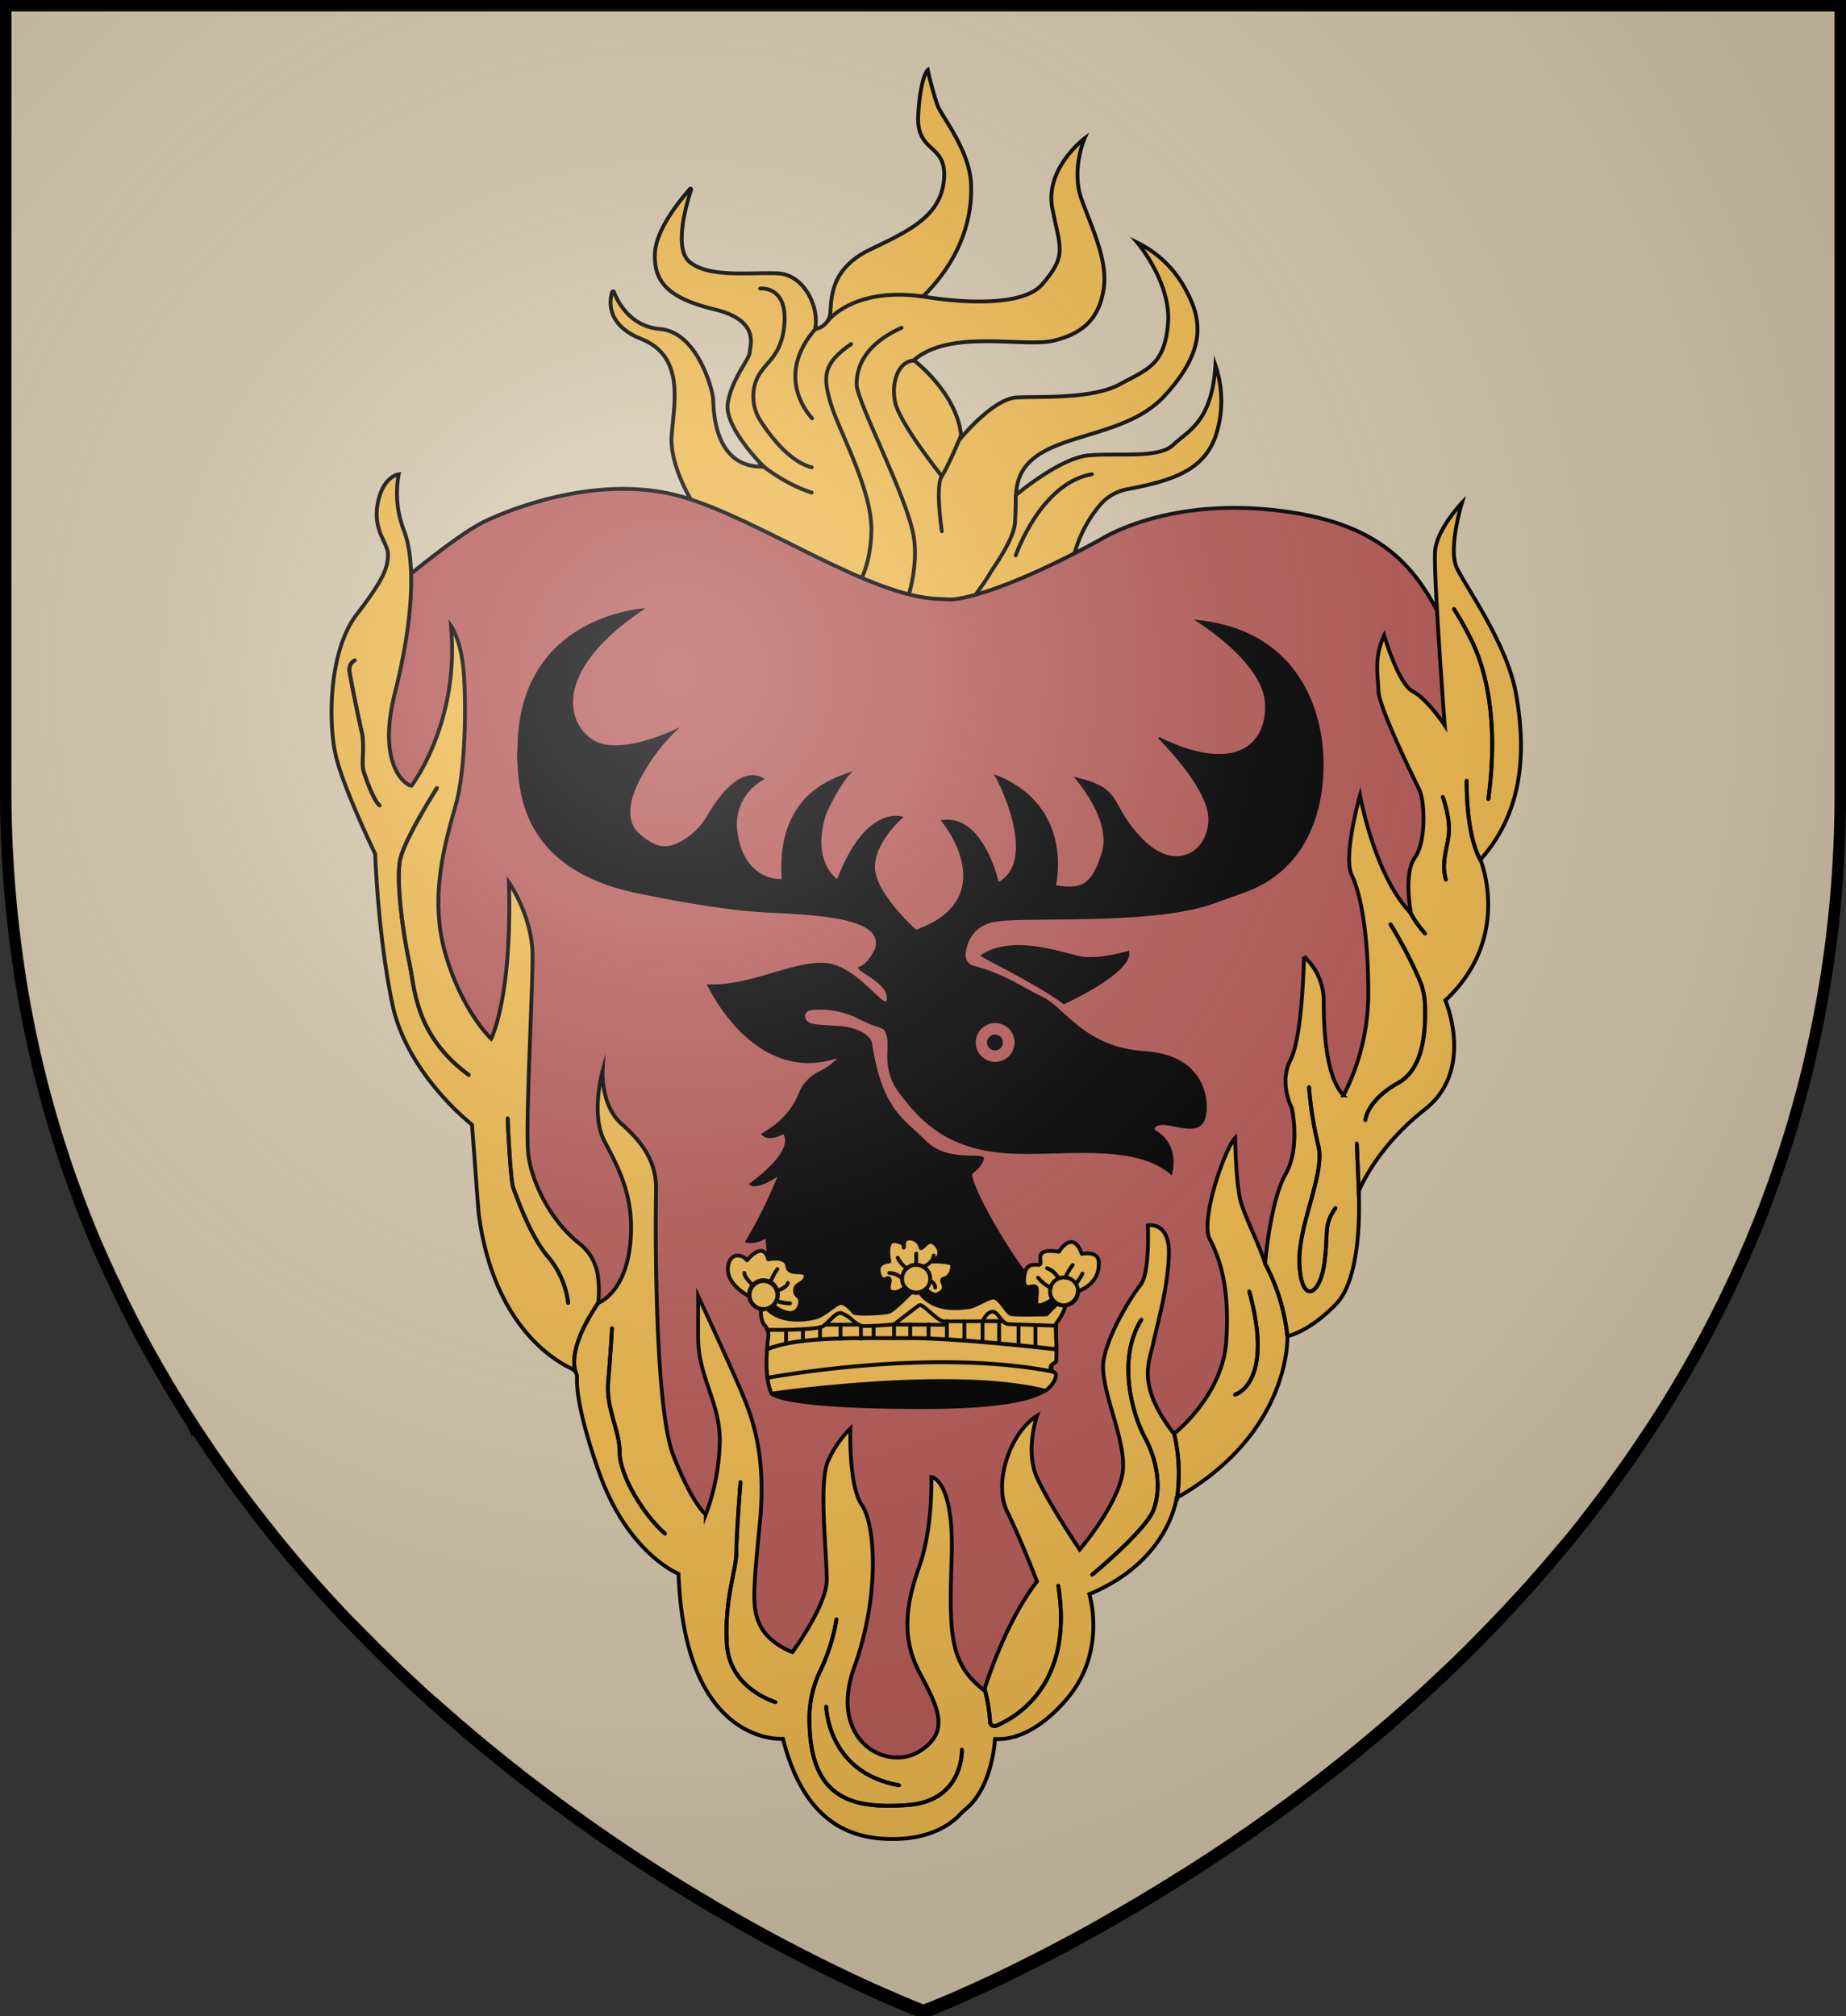
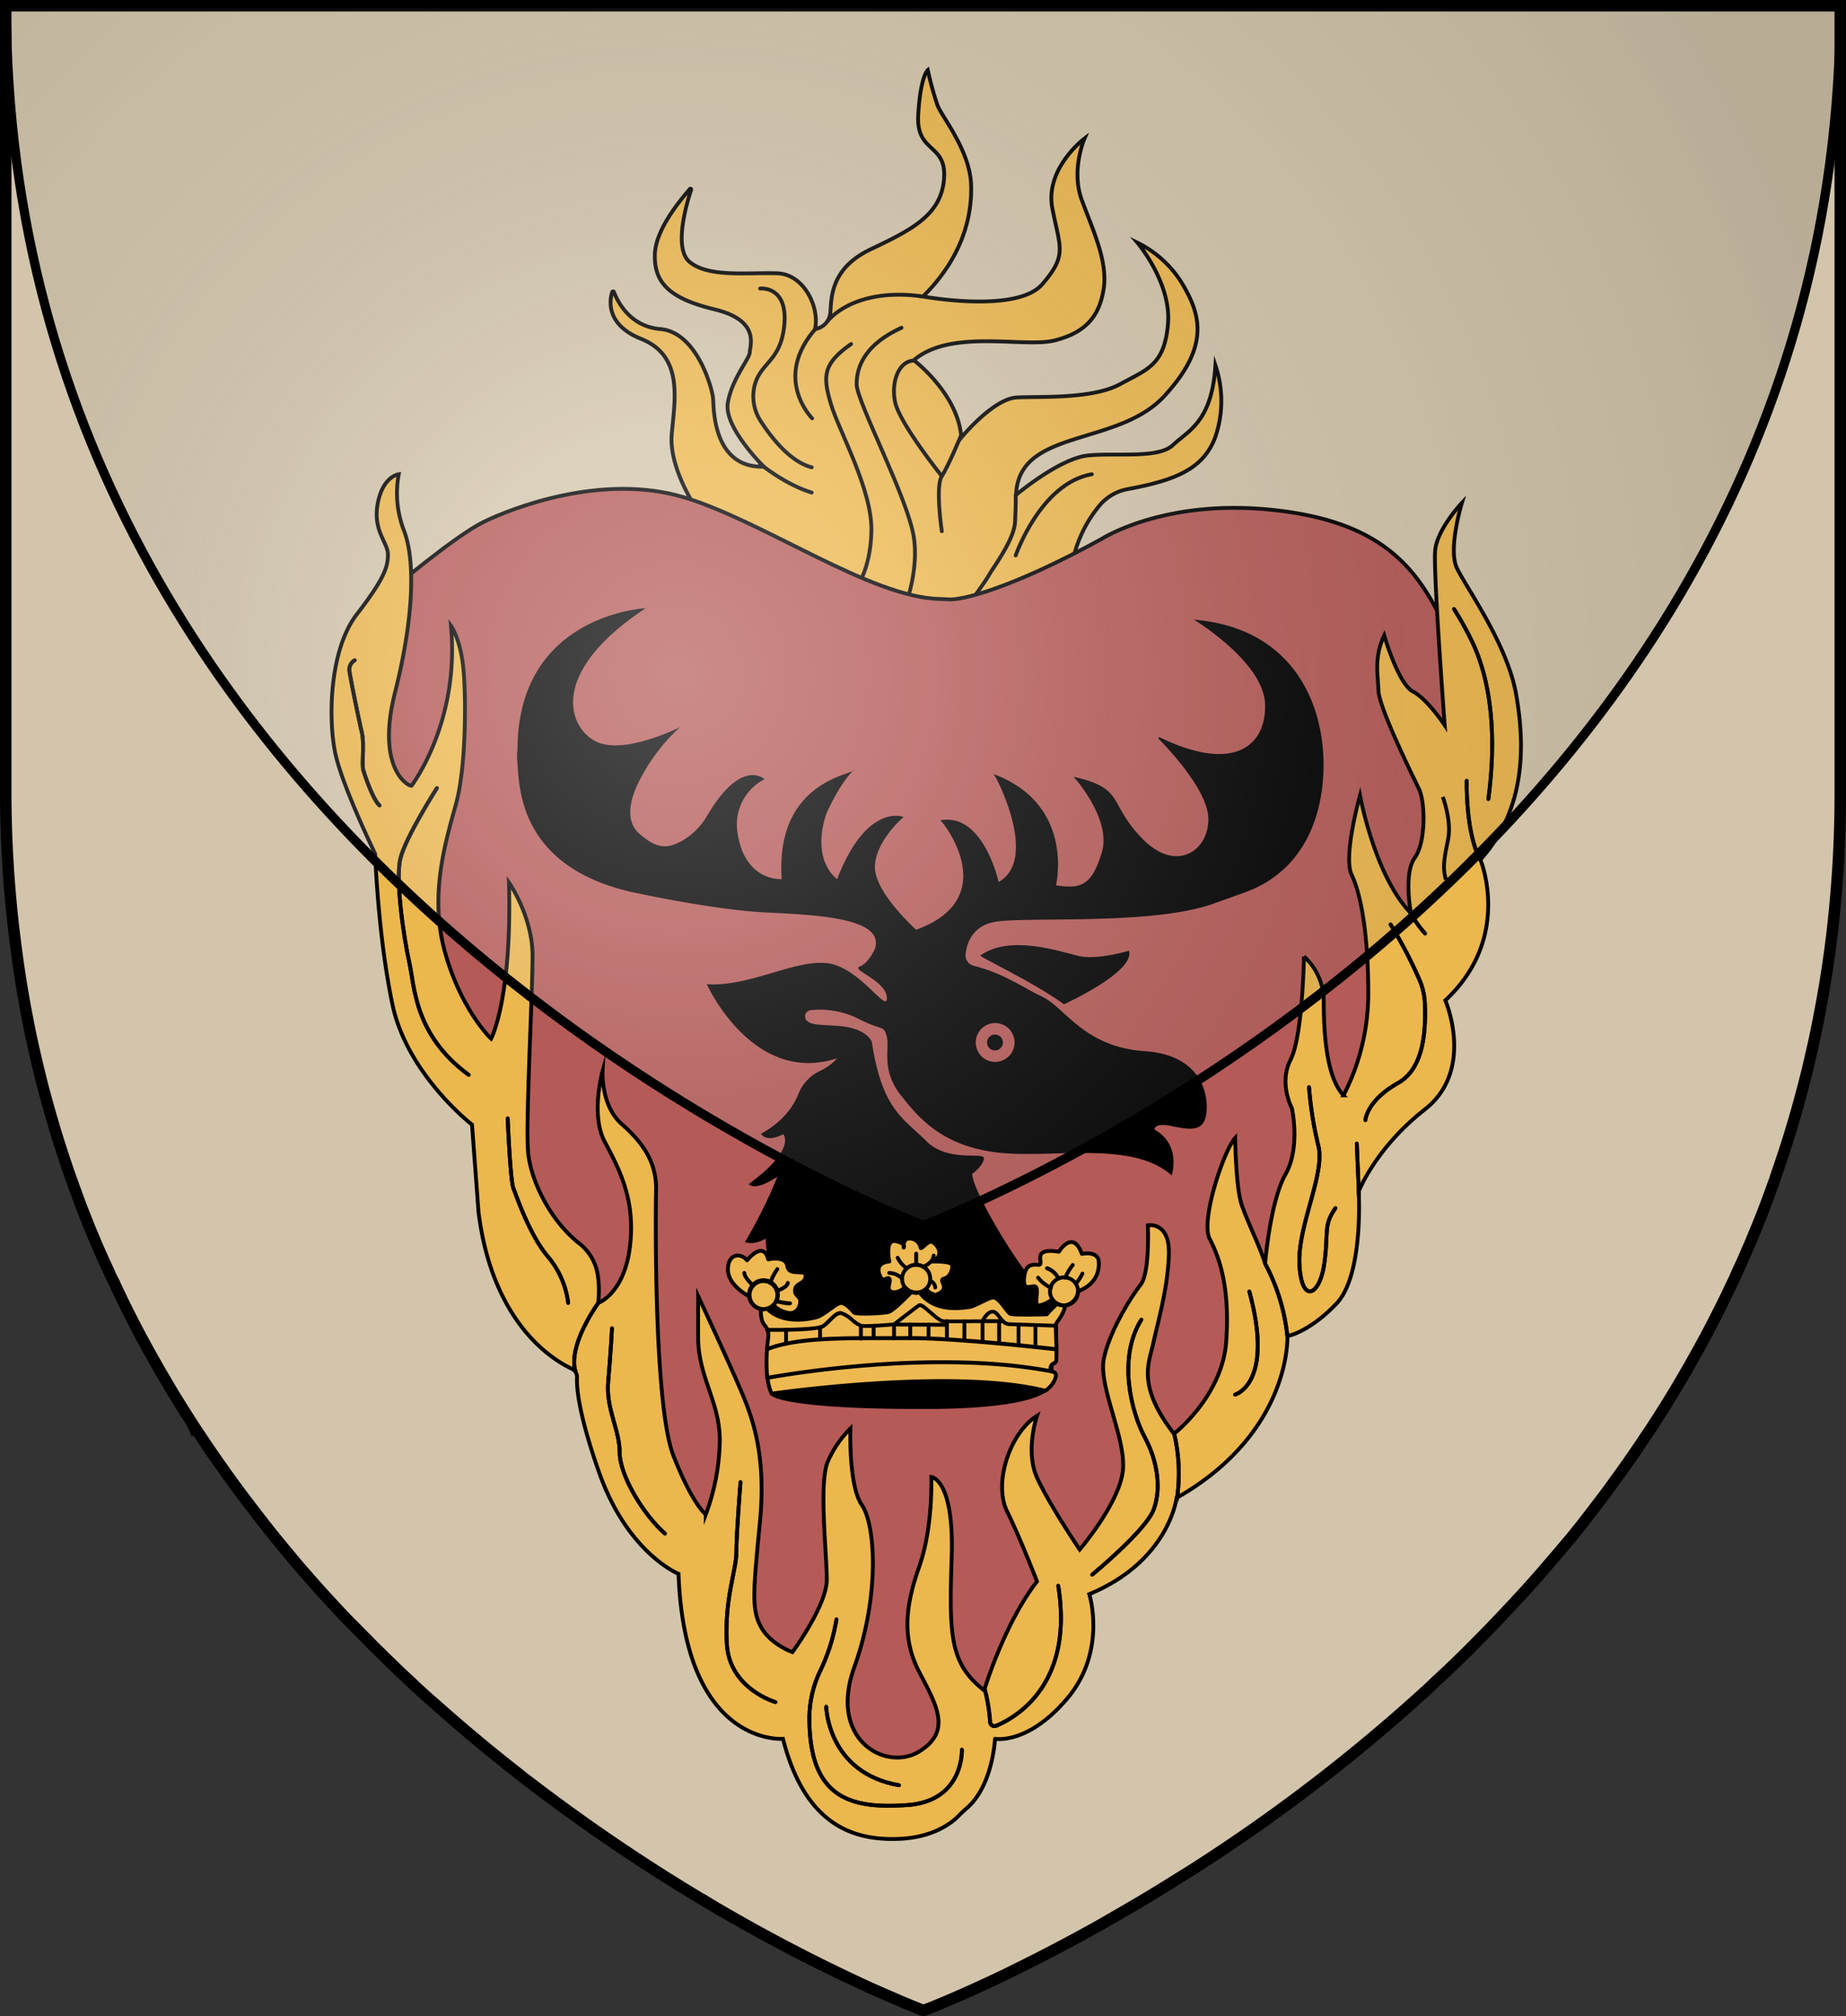
<svg xmlns="http://www.w3.org/2000/svg" xmlns:ns1="http://sodipodi.sourceforge.net/DTD/sodipodi-0.dtd" xmlns:ns2="http://www.inkscape.org/namespaces/inkscape" viewBox="0 0 483 527.48" version="1.1" id="svg22336" ns1:docname="House Baratheon of Dragonstone GoT.svg" ns2:version="1.2.1 (9c6d41e410, 2022-07-14)">
  <rect x="0" y="0" width="483" height="527.48" fill="#333333" stroke="none" />
  <ns1:namedview id="namedview22338" pagecolor="#ffffff" bordercolor="#000000" borderopacity="0.25" ns2:showpageshadow="2" ns2:pageopacity="0.0" ns2:pagecheckerboard="0" ns2:deskcolor="#d1d1d1" showgrid="false" ns2:zoom="0.79339504" ns2:cx="10.713452" ns2:cy="339.04926" ns2:window-width="1920" ns2:window-height="1017" ns2:window-x="-8" ns2:window-y="-8" ns2:window-maximized="1" ns2:current-layer="svg22336" />
  <defs id="defs22128">
    <style id="style22126">.cls-1{fill:#d3c5ab;}.cls-2{fill:#ecb74d;}.cls-2,.cls-3,.cls-4,.cls-5,.cls-6,.cls-7{stroke:#000;}.cls-2,.cls-4,.cls-5{stroke-miterlimit:10;}.cls-3,.cls-5,.cls-7{fill:none;}.cls-3,.cls-6{stroke-linecap:round;stroke-linejoin:round;}.cls-4{fill:#b55a57;}.cls-6{fill:#eeb951;}.cls-7{stroke-width:3px;}</style>
    <radialGradient id="rg" gradientUnits="userSpaceOnUse" cx="220" cy="220" r="405" gradientTransform="matrix(0.805,0,0,0.803,0.05,-0.643)">
      <stop style="stop-color:#ffffff;stop-opacity:.3" offset="0" id="stop753" />
      <stop style="stop-color:#ffffff;stop-opacity:.2" offset=".2" id="stop755" />
      <stop style="stop-color:#666666;stop-opacity:.1" offset=".6" id="stop757" />
      <stop style="stop-color:#000000;stop-opacity:.13" offset="1" id="stop759" />
    </radialGradient>
  </defs>
  <title id="title22130">House Baratheon of Dragonstone</title>
  <g id="Layer_2" data-name="Layer 2">
    <path class="cls-1" d="M927,122.76V328.6a314.37,314.37,0,0,1-2.28,38c-.11.93-.24,1.86-.36,2.79s-.24,1.86-.39,2.79q-.7,5.05-1.61,10c-.07.44-.15.87-.23,1.31-.15.8-.29,1.6-.45,2.39s-.34,1.8-.51,2.69l-.45,2.22-.24,1.16c-.15.71-.3,1.44-.47,2.15q-.8,3.55-1.61,7l-.58,2.32-.52,2q-1.52,5.88-3.27,11.61c-.29,1-.59,1.94-.9,2.92l-.6,1.88c-.19.63-.39,1.25-.6,1.86l-1.1,3.26c-.37,1.09-.68,2-1,3-.47,1.28-.92,2.55-1.39,3.81-.36,1-.73,2-1.11,3l-.19.49c-.43,1.14-.87,2.25-1.32,3.37s-.87,2.16-1.32,3.19a3.35,3.35,0,0,1-.18.42c-.4,1-.8,2-1.25,3s-.75,1.75-1.13,2.62l-.66,1.49c-.47,1.07-.95,2.12-1.44,3.15s-.9,2-1.36,2.93l-1,2.12c-.3.63-.6,1.25-.91,1.88-.63,1.32-1.31,2.64-2,4q-2.53,5-5.19,9.77l-2,3.57-.11.21q-2.13,3.71-4.33,7.33c-.71,1.2-1.46,2.39-2.18,3.54-.1.16-.19.31-.3.46-.55.89-1.12,1.78-1.69,2.66l-.66,1c-.65,1-1.31,2-2,3l-.13.18c-.66,1-1.32,2-2,3l-.45.67q-2.26,3.28-4.54,6.46l-.31.42c-.8,1.07-1.54,2.14-2.31,3.19s-1.66,2.23-2.5,3.32q-2.29,3-4.61,6l-.8,1c-.73.93-1.48,1.85-2.22,2.76L854,526.61l-.57.69L851,530.1q-2.83,3.32-5.72,6.53c-.75.85-1.52,1.69-2.29,2.51l-2.22,2.39q-3,3.19-5.93,6.24-2.76,2.83-5.53,5.59c-.91.91-1.84,1.82-2.76,2.71s-1.85,1.78-2.78,2.67l-2.28,2.11c-.68.65-1.36,1.28-2.05,1.91a448.64,448.64,0,0,1-61.76,47.47c-.86.55-1.73,1.1-2.58,1.6q-6.42,4.07-12.46,7.63l-2.41,1.4-2.36,1.36-2.34,1.35-2.22,1.28c-8.35,4.68-15.91,8.59-22.38,11.76l-1.61.8c-10.63,5.15-18.11,8.22-21,9.35l-.42.18-.61.23-.14.06h-.08l-.23-.1-.21,0-1.07-.42-.55-.23c-.87-.34-2-.8-3.36-1.38l-.47-.18c-1.76-.8-3.88-1.67-6.33-2.77l-1.39-.61a443.16,443.16,0,0,1-39.74-20.6c-.8-.45-1.61-.92-2.36-1.38a473.14,473.14,0,0,1-44.78-30l-2.62-2c-1-.75-2-1.52-2.95-2.29l-2.81-2.21c-6.19-4.92-12.43-10.15-18.64-15.69L558.08,566q-2.3-2.05-4.59-4.2l-1.67-1.57L550,558.54l-2-1.94c-1.12-1.07-2.24-2.16-3.34-3.26-.84-.8-1.69-1.67-2.52-2.51l-.24-.26q-1.25-1.25-2.5-2.51c-.66-.68-1.32-1.36-2-2l-2-2.07-.13-.15-2.1-2.24q-3.36-3.61-6.66-7.36c-.68-.8-1.36-1.55-2-2.35-.57-.65-1.12-1.28-1.66-1.94l-2-2.39q-4.26-5.11-8.39-10.48-1.13-1.45-2.24-2.92c-1.89-2.47-3.73-5-5.57-7.55l-1.68-2.39c-.13-.16-.24-.34-.36-.5-.59-.85-1.19-1.7-1.77-2.55-.95-1.38-1.89-2.77-2.82-4.17q-1.11-1.64-2.18-3.31l-.15-.24-2.22-3.47c-.07-.13-.15-.24-.22-.37-.71-1.14-1.41-2.27-2.1-3.4s-1.49-2.46-2.21-3.7-1.44-2.39-2.13-3.67q-4.6-8-8.77-16.47c-.35-.69-.69-1.38-1-2.08-.22-.44-.44-.89-.65-1.35-.43-.87-.8-1.75-1.25-2.63a27.17,27.17,0,0,1-1.15-2.47l-.23-.48c-.26-.58-.52-1.16-.8-1.75l-.26-.57c-.26-.58-.52-1.18-.8-1.77q-1.44-3.26-2.78-6.58c-.42-1-.8-2-1.23-3.07-.1-.26-.21-.53-.31-.8-.4-1-.8-2-1.16-3s-.68-1.82-1-2.74l-.23-.65c-.18-.45-.34-.91-.5-1.36q-1-2.69-1.89-5.44c-.21-.6-.4-1.21-.6-1.8-.26-.8-.51-1.54-.75-2.31-.14-.42-.26-.8-.39-1.22-.26-.8-.5-1.6-.75-2.39-.31-1-.61-2.06-.92-3.1-.18-.65-.39-1.28-.57-2-.37-1.28-.74-2.58-1.08-3.89-.19-.68-.37-1.35-.55-2-.13-.5-.26-1-.39-1.51-.32-1.22-.63-2.46-.92-3.7-.18-.7-.35-1.4-.52-2.11-.07-.29-.13-.57-.19-.85-.37-1.55-.71-3.11-1.07-4.69-.26-1.16-.5-2.33-.74-3.5-.14-.71-.29-1.43-.43-2.14s-.32-1.6-.47-2.45a2.13,2.13,0,0,0-.1-.47c-.15-.8-.3-1.64-.45-2.48s-.31-1.84-.47-2.77-.3-1.8-.45-2.71q-.87-5.52-1.56-11.17A314.73,314.73,0,0,1,447,328.58V122.76Z" transform="translate(-445.5 -121.26)" id="path22132" />
  </g>
  <g id="Layer_8" data-name="Layer 8">
    <path class="cls-2" d="M627.67,254.25s-7.17-10.5-6.42-19.33,3.25-20.5-8-25c-9.32-3.73-8.23-10.15-7.58-12.24a.25.25,0,0,1,.48,0c.82,2.17,4,9,12.11,9.67,9.67.83,13.67,15.75,13.83,18.29s0,18.13,13.25,17.71c0,0-10.42-10.25-9.42-16.58s5.75-11.67,5.75-13.33,2.92-8.33-9.25-11.25-15.75-7.25-15.58-14.33c.15-6.48,6.52-14.08,9.19-17.18a.19.19,0,0,1,.32.18c-1.14,3.42-4.7,15.35-.43,18.91,5,4.17,15.17,2.72,23,3,6.92.25,11.08,8.83,9.83,14.58a4.72,4.72,0,0,0,4-4.17c.33-3.67-.17-11.58,10.5-16.67s18.5-8.92,19.25-18.42-7.33-6.58-6.75-16.75,2.5-11.75,2.5-11.75a85.06,85.06,0,0,0,2.58,9.33c1.17,2.92,8.42,11.75,8.75,20.58S697,188.92,687,198.83c0,0,24.5,4.5,31.17-3.17s4.67-9.5,2.67-19.92,8.42-18.25,8.42-18.25-3.58,8.25-.75,16,6.92,16.08,5.75,23.42-4.92,11.42-12.83,13.42-27.17-3.17-36.83,5.17c0,0,11.67,8.83,12.42,20.25,0,0,8.33-10.17,14.5-10.5s19.75.5,27.08-3.5c7.18-3.92,11.58-5,12.5-15.75s-8-21.25-8-21.25a28.57,28.57,0,0,1,11.75,10.75c4.69,7.94,7.42,16.26-4.75,29.42-12.31,13.31-38.17,8.33-38.75,25.83,0,0,11.33-9.58,18.83-10.33s18.42.92,22.25-2.75,10.17-5.92,11.08-20.83a29.06,29.06,0,0,1,0,18.67c-3.17,8.76-11.13,11.5-23,13.73a12.47,12.47,0,0,0-7.3,4.25,33.44,33.44,0,0,0-7.33,16.1c-2,12.75-42.92,31.69-42.92,31.69l-63.5-31.82,8.17-15.2" transform="translate(-445.5 -121.26)" id="path22135" />
    <g id="Layer_9" data-name="Layer 9">
      <path class="cls-3" d="M699.17,279.08s4.33-5.92,5.17-7.5,6.5-9,6.75-13.75.17-7,.17-7" transform="translate(-445.5 -121.26)" id="path22137" />
      <path class="cls-3" d="M711.25,266.58s6.5-18.92,19.92-21.25" transform="translate(-445.5 -121.26)" id="path22139" />
      <path class="cls-3" d="M697,235.08s-3.33,8.08-5.08,10.75,0,14.42,0,14.42" transform="translate(-445.5 -121.26)" id="path22141" />
      <path class="cls-3" d="M691.92,245.83s-11.17-13.92-12.25-19.5,1.23-10.8,5.07-10.72" transform="translate(-445.5 -121.26)" id="path22143" />
      <path class="cls-3" d="M681,283.38s5.13-11,3.63-21.37-15-35.62-15-40.25c0-5,2.63-10.62,11.75-14.75" transform="translate(-445.5 -121.26)" id="path22145" />
      <path class="cls-3" d="M669,275.75s4.25-4.62,4.5-15.5-8.45-26.07-10.62-33.37-2-10.5,5.31-15.62" transform="translate(-445.5 -121.26)" id="path22147" />
      <path class="cls-3" d="M658,230.72s-10.62-10.6,1.13-23.72" transform="translate(-445.5 -121.26)" id="path22149" />
      <path class="cls-3" d="M662.06,205.25s6.67-9,24.94-6.42" transform="translate(-445.5 -121.26)" id="path22151" />
      <path class="cls-3" d="M644.38,242.63s6.5,5.38,13.5,7.5" transform="translate(-445.5 -121.26)" id="path22153" />
      <path class="cls-3" d="M644.38,196.75s7.63-.87,6.25,10.25c-1.07,8.65-5.84,9.06-7.56,14.64a11.86,11.86,0,0,0,1.52,9.88c2.66,4.12,7.62,10.56,13.29,12" transform="translate(-445.5 -121.26)" id="path22155" />
    </g>
  </g>
  <g id="Layer_7" data-name="Layer 7">
    <path class="cls-4" d="M546.83,276.5c.5-.5,17.67-15,25.17-18.67s31-12.83,52.33-6.5c20.77,6.17,48.82,26.21,67,26.64.79,0,1.57.05,2.36.11,3.25.25,15.88-2.58,39.92-15.75,0,0,16.33-10.67,44.83-7.67s38,15,45.32,31L829.24,321l-15.33,73.5L785.5,452.25,766,495.63,736,522.5l-26,44.08-19,21.75L665,585l-28.85-30.5-16.65-38-25.91-57.37L568.17,400.5l-18.32-54.25L538.08,303Z" transform="translate(-445.5 -121.26)" id="path22159" />
  </g>
  <g id="Layer_5" data-name="Layer 5">
    <path class="cls-2" d="M698.31,594.46q-1.06.9-2,1.89c-1.82,1.85-6.57,5.6-15.45,6-11.83.5-24.67-3.33-30.5-26.17,0,0-25.67,2.17-27.33-43.17,0,0-13.33-5.33-20.83-26.67-5.27-15-5.85-21.92-5.73-24.71a2.4,2.4,0,0,0-1.39-2.29c-5.11-2.38-20.77-12-24.38-41L569,415.5s-17-13.17-20.83-31.5-4.5-39.33-4.5-39.33-8.33-17.17-10.33-25.83-1.83-27.33,5.5-36.83S547,269.5,547,266.33s-4-6.17-2.67-13.33,5.5-7.67,5.5-7.67A27,27,0,0,0,551.17,260c3,7.67,2.67,22.67-2.33,42.5s3.5,24.5,4.33,24.33c0,0,12.67-16.5,10.33-41.83,0,0,2.33,3.17,3.17,10.5s.83,26.33-1.83,36-7.17,24-2.83,39.17S574,393,574,393s5.5-10.33,4.67-40.83c0,0,6.17,8.83,6.17,19.17S583,415,583.67,422.67c.6,6.88,5.36,17.52,13.31,23.84a13,13,0,0,1,4.85,7.87,27.52,27.52,0,0,1,.17,7.78s6.83-2.33,8.33-14.83-3-20.5-6.67-27.5-.5-18.33-.5-18.33-.5,9,5,13.83,9.17,10,9,17.33-.5,56.5,4.5,69.33,8.5,15.5,8.5,15.5a57.49,57.49,0,0,0,3.67-19.33c0-10.33-5.67-16.5-5.67-27.17V460.33s7.67,16.5,10.67,23.5,7.33,16.83,5.5,35.67-2.17,23,.33,27.5,8.17,6.5,8.17,6.5,9-12.17,9-19-2.17-25.5.33-31A27.68,27.68,0,0,1,668,495s-.5,15,3,20,4.83,23.5-2,42.5,8.33,27.33,17,22,4.5-12.17,0-20.83-3.67-17.17,0-27.5,3.17-23.5,3.17-23.5,6,.5,5.33,21S694,556.5,703,563.5c0,0,5.17-17.33,13.83-28.5,0,0-4.17-10.83-7.83-18.33s.83-20.67,7.83-25c0,0-3.17,9.17,0,16.17S728,526.67,728,526.67s10.67-12.5,11.33-21-6.5-21.83-5-29,7.08-16.08,9.58-19.25,1.92-15.58,1.92-15.58,5.83-1.17,5.5,7.83-3,17.89-4.08,23-4.42,11,5.42,23.71c0,0,12.67-9.83,13.67-24.17s-1.83-22-4.33-26.83S765.83,422,768.67,419c0,0,.17,12.83,1.67,17.33s4.55,10.44,6.08,15.23a.05.05,0,0,0,.11,0c.2-2.17,1.62-16.59,5.31-23.06,4-7,1.67-17.33,1.67-17.33s-3.5-6.5-.33-12.67,3.5-27,3.5-27a15.75,15.75,0,0,1,5.17,11.67c0,7.5.5,19.67,5.17,24.67A58.08,58.08,0,0,0,803.5,381c0-15.67-2-26-4.33-30.83s2.17-20.83,2.17-20.83,3.83,21.17,13.33,30.83c0,0-2-10.33,1-14.5s2.67-14.67,1.17-17.83S806.33,306.5,806.17,302s-1.17-8.83,1.5-14.5c0,0,3.67,12.67,7.5,14.67S823.5,311,823.5,311s-3-40-2.5-45.67,7-12.5,7-12.5-3.67,12-1.33,17,13.17,19.83,15.5,33,2.67,30-9.33,43.33c0,0,8.5,20.33-9.17,36.83,0,0,7.83,18.17-5.33,28.5S801,433,801,433s1.33,21.83-5.83,29.33-12.83,8.5-12.83,8.5,1.17,25.17-29,42.33c0,0-1.89,16.47-22.83,25.17,0,0,4.67,14.83-5.67,27.17s-19,10.67-19,10.67S705.3,588.56,698.31,594.46Z" transform="translate(-445.5 -121.26)" id="path22162" />
    <g id="Layer_6" data-name="Layer 6">
      <path class="cls-3" d="M703.13,563.13a43.85,43.85,0,0,1,1.42,8.63,1.15,1.15,0,0,0,1.6,1c5.15-2.15,20.4-10.78,16.23-36.65" transform="translate(-445.5 -121.26)" id="path22164" />
      <path class="cls-3" d="M731.25,533.25s14.13-11.62,16.13-17.12,1-12.62-2.37-18.87-7.25-20.62-.87-30.75" transform="translate(-445.5 -121.26)" id="path22166" />
      <path class="cls-3" d="M768.63,486.13s10.38-2.75,3.75-27" transform="translate(-445.5 -121.26)" id="path22168" />
      <path class="cls-3" d="M776.5,451.83a51.5,51.5,0,0,1,5.83,19" transform="translate(-445.5 -121.26)" id="path22170" />
      <path class="cls-3" d="M752.63,496a44.94,44.94,0,0,1,.75,17.75" transform="translate(-445.5 -121.26)" id="path22172" />
      <path class="cls-3" d="M788,405.67a95.19,95.19,0,0,0,2.42,15.25c1.92,7.5-5.5,21-4.92,31.33s5.33,8,6.5-.42-.33-9.83,2.92-14.5" transform="translate(-445.5 -121.26)" id="path22174" />
      <line class="cls-3" x1="355.58" y1="312.91" x2="355" y2="299.16" id="line22176" />
      <path class="cls-3" d="M802.75,414.33s.25-5.06,8.58-9.75c6.61-3.72,7.23-13.37,7-20.16a18.18,18.18,0,0,0-1.09-6,114.74,114.74,0,0,0-7.92-15.33" transform="translate(-445.5 -121.26)" id="path22178" />
      <path class="cls-3" d="M813.92,358.92a30.06,30.06,0,0,0,4.46,6.58" transform="translate(-445.5 -121.26)" id="path22180" />
-       <path class="cls-3" d="M823,329.75s2.33,6.17,1.42,10.92-1.62,7.25-.6,10.75" transform="translate(-445.5 -121.26)" id="path22182" />
      <path class="cls-3" d="M829.25,325.5s-.33,13.67,3.58,20.75" transform="translate(-445.5 -121.26)" id="path22184" />
      <path class="cls-3" d="M825.92,280.58a82.69,82.69,0,0,1,5.12,9.33c2,4.42,7,17.17,3.88,40.42" transform="translate(-445.5 -121.26)" id="path22186" />
      <path class="cls-3" d="M661.67,567.75s.33,17.33,19.08,20.58" transform="translate(-445.5 -121.26)" id="path22188" />
      <path class="cls-3" d="M697.17,579s.58,13.42-14.16,14.5-25.48-1.67-25.73-21.92a28.6,28.6,0,0,1,2.83-13.17,49.18,49.18,0,0,0,4.25-13.5" transform="translate(-445.5 -121.26)" id="path22190" />
      <path class="cls-3" d="M648.42,566.58s-12.08-3.42-12.75-15.25,2.51-19.22,2.5-24S639.25,509,639.25,509" transform="translate(-445.5 -121.26)" id="path22192" />
      <path class="cls-3" d="M605.63,468.75s-.37,6.88-1,14,3,12.5,3,18.5,6.25,16.38,11.88,21.25" transform="translate(-445.5 -121.26)" id="path22194" />
      <path class="cls-3" d="M596.09,480s-2.59-5.33,5.91-17.83" transform="translate(-445.5 -121.26)" id="path22196" />
      <path class="cls-3" d="M578.33,413.83s.67,16.25,1.5,18.33,4.33,12.42,9.08,17.92a23.11,23.11,0,0,1,5.25,12.08" transform="translate(-445.5 -121.26)" id="path22198" />
      <path class="cls-3" d="M559.83,327.42s-8.25,12.92-9.58,18.5.92,20.83,2.33,27.08,1.25,19,15.58,29.5" transform="translate(-445.5 -121.26)" id="path22200" />
      <path class="cls-3" d="M538.33,294a2.77,2.77,0,0,0-1.42,2.58c.17,1.75,2.5,13.08,3.25,16.25s-.08,8.33.42,10,2.58,7.75,4.25,9.17" transform="translate(-445.5 -121.26)" id="path22202" />
      <path class="cls-5" d="M703.13,563.13a43.85,43.85,0,0,1,1.42,8.63,1.15,1.15,0,0,0,1.6,1c5.15-2.15,20.4-10.78,16.23-36.65" transform="translate(-445.5 -121.26)" id="path22204" />
      <path class="cls-5" d="M731.25,533.25s14.13-11.62,16.13-17.12,1-12.62-2.37-18.87-7.25-20.62-.87-30.75" transform="translate(-445.5 -121.26)" id="path22206" />
      <path class="cls-5" d="M768.63,486.13s10.38-2.75,3.75-27" transform="translate(-445.5 -121.26)" id="path22208" />
      <path class="cls-5" d="M776.5,451.83a51.5,51.5,0,0,1,5.83,19" transform="translate(-445.5 -121.26)" id="path22210" />
      <path class="cls-5" d="M752.63,496a44.94,44.94,0,0,1,.75,17.75" transform="translate(-445.5 -121.26)" id="path22212" />
      <path class="cls-5" d="M788,405.67a95.19,95.19,0,0,0,2.42,15.25c1.92,7.5-5.5,21-4.92,31.33s5.33,8,6.5-.42-.33-9.83,2.92-14.5" transform="translate(-445.5 -121.26)" id="path22214" />
      <line class="cls-5" x1="355.58" y1="312.91" x2="355" y2="299.16" id="line22216" />
      <path class="cls-5" d="M802.75,414.33s.25-5.06,8.58-9.75c6.61-3.72,7.23-13.37,7-20.16a18.18,18.18,0,0,0-1.09-6,114.74,114.74,0,0,0-7.92-15.33" transform="translate(-445.5 -121.26)" id="path22218" />
      <path class="cls-5" d="M813.92,358.92a30.06,30.06,0,0,0,4.46,6.58" transform="translate(-445.5 -121.26)" id="path22220" />
      <path class="cls-5" d="M823,329.75s2.33,6.17,1.42,10.92-1.62,7.25-.6,10.75" transform="translate(-445.5 -121.26)" id="path22222" />
      <path class="cls-5" d="M829.25,325.5s-.33,13.67,3.58,20.75" transform="translate(-445.5 -121.26)" id="path22224" />
      <path class="cls-5" d="M825.92,280.58a82.69,82.69,0,0,1,5.12,9.33c2,4.42,7,17.17,3.88,40.42" transform="translate(-445.5 -121.26)" id="path22226" />
      <path class="cls-5" d="M661.67,567.75s.33,17.33,19.08,20.58" transform="translate(-445.5 -121.26)" id="path22228" />
      <path class="cls-5" d="M697.17,579s.58,13.42-14.16,14.5-25.48-1.67-25.73-21.92a28.6,28.6,0,0,1,2.83-13.17,49.18,49.18,0,0,0,4.25-13.5" transform="translate(-445.5 -121.26)" id="path22230" />
      <path class="cls-5" d="M648.42,566.58s-12.08-3.42-12.75-15.25,2.51-19.22,2.5-24S639.25,509,639.25,509" transform="translate(-445.5 -121.26)" id="path22232" />
      <path class="cls-5" d="M605.63,468.75s-.37,6.88-1,14,3,12.5,3,18.5,6.25,16.38,11.88,21.25" transform="translate(-445.5 -121.26)" id="path22234" />
      <path class="cls-5" d="M596.09,480s-2.59-5.33,5.91-17.83" transform="translate(-445.5 -121.26)" id="path22236" />
      <path class="cls-5" d="M578.33,413.83s.67,16.25,1.5,18.33,4.33,12.42,9.08,17.92a23.11,23.11,0,0,1,5.25,12.08" transform="translate(-445.5 -121.26)" id="path22238" />
      <path class="cls-5" d="M559.83,327.42s-8.25,12.92-9.58,18.5.92,20.83,2.33,27.08,1.25,19,15.58,29.5" transform="translate(-445.5 -121.26)" id="path22240" />
      <path class="cls-5" d="M538.33,294a2.77,2.77,0,0,0-1.42,2.58c.17,1.75,2.5,13.08,3.25,16.25s-.08,8.33.42,10,2.58,7.75,4.25,9.17" transform="translate(-445.5 -121.26)" id="path22242" />
    </g>
  </g>
  <g id="Layer_12" data-name="Layer 12">
    <path d="M668.64,323l.36-.34C669,322.73,668.9,322.84,668.64,323Z" transform="translate(-445.5 -121.26)" id="path22246" />
    <ellipse cx="260.33" cy="272.74" rx="2.08" ry="2.08" id="ellipse22248" />
    <path d="M757.88,283.38s18.24,11,18.62,22.08c.37,10.8-8,18.21-27.56,8.7a.24.24,0,0,0-.28.38c3.21,3.28,12.76,13.64,13,20.71.26,8.5-8.37,14.67-17.37,5.33s-4.37-13.08-17.87-16.08c0,0,10,11,7.37,19.75s-5.5,9.63-12,8.63c0,0,5.13-21.13-16.37-29.13.46,0,12.08,22.26,1.37,28.25,0,0-4-18.25-15.25-16.12.87.58,16.42,20.4-6.34,28.62,0,0-10.91-9.75-10.78-16.5s7.5-13,7.5-13-9.63-3.88-17.38,16.25c0,0-6.88-4.5-2.88-17,0,0,3.28-7.62,7-11.28-2.78,1.34-20.25,4.5-18.63,28.28,0,0-9.75.79-11.59-12.32a13.29,13.29,0,0,1,6.91-13.71l.18-.1s-6-5.79-15,9.54a18.13,18.13,0,0,1-6.45,6.51c-4.36,2.52-7.12,1.83-11.28-1.79-3.87-3.38-2.28-9-.57-12.73a49.07,49.07,0,0,1,11.2-15.15s-13.63,6.88-21.13,4.12-14.63-17.5,12.13-35.24c0,0-33.31,1.57-33.52,36.67a24.38,24.38,0,0,0-.12,2.82c.64,5.75-.62,27.49,29.38,34.63,0,0,21.67,4.83,36,5.5s30.76,1.62,28.26,9.5c0,0-1.63,3.75-4,4.62s6.87,3.63,7.12,8.13-7.12-8-15.62-9-20.38,6.25-31.5,5.5c0,0,12,26.63,34.12,19.37a13.83,13.83,0,0,1-4.58,3.36,11.17,11.17,0,0,0-5.54,5.92c-1.21,3.07-3.89,7.23-9.8,10.48,0,0,1.19,2.5,5.81.12,0,0,3.56,3.88-9,13,0,0,1.09,2.25,7.47-1.88a127.21,127.21,0,0,1-8.5,17.09s2.28,1,5.39-.9l.78,9.76L648,475.75,647,486.13s1.27,3.76,40,3.76,33.86-7.94,33.86-7.94,2.07-20.61.77-20.61c-5,0-21.94-28.39-21.75-33,0,0,2.62-1.75,3.06-3.87s-9.25,1.18-15.09-4.69-11.6-8.13-14.23-25.94c0,0-1.24-3.5-8.24-4.12-5.25-.47-7.73-.1-8.93-1.62a1.62,1.62,0,0,1,1.18-2.55,22.4,22.4,0,0,1,12.18,2.1c6.75,3.5,6.81,1.63,7.69,4.69s-1.56,8.63,3.5,15.19,11.31,13.56,25.44,15.25,35.31-3.31,45.62,6c0,0,2.69-7.94-4.5-12,0,0-.18-1.87,4.38-.94s8.12,1.63,9.06-2.5-.06-16-15.94-17.06-20.81-11.31-26.75-14.19c-5.44-2.63-10.3-6.21-18-8.14a2.86,2.86,0,0,1-2.18-3c.33-3.08,1.94-8,8.87-8.68,9.92-1.05,40.12.87,55.62-4.46,1-.34,7.4-2.64,8.38-3,3.8-1.38,14.22-5.53,18.75-19.63C795.38,317.62,790.88,286.12,757.88,283.38Zm-52,105.54a5.08,5.08,0,1,1-5.08,5.08A5.09,5.09,0,0,1,705.83,388.92Z" transform="translate(-445.5 -121.26)" id="path22250" />
    <path d="M702,371.25c-.41.29,14,7,21.88,12.75,0,0,18.75-8.5,17-14,0,0-8.25,2.5-13.12,1.38S709.88,365.63,702,371.25Z" transform="translate(-445.5 -121.26)" id="path22252" />
  </g>
  <g id="Layer_10" data-name="Layer 10">
    <path class="cls-6" d="M721.79,477.5c-.33.62-1.41.38-1.41,1.75s2,.5,1.24,2.63a6.72,6.72,0,0,1-2.62,3.24c-24.38-6.12-71.62.76-71.62.76-1.87-4.18-1.34-11.08-.87-14.72a4.08,4.08,0,0,0-1-3.25c-.8-.89-1-2.76-.93-4.22a3.71,3.71,0,0,0,.67.06,3.67,3.67,0,0,0,.94-.12c4.22,4.27,11.27,2.69,12.93,2.25,1.88-.5,5-3.5,6.26-3.71s3,1.83,3.5,2.45,7.62.26,9.12-.12c1.06-.27,4.23-3.41,6-5.22a3.58,3.58,0,0,0,1.23.22,4.16,4.16,0,0,0,.88-.1c4,5.37,11.15,4,12.78,3.85s4.5-2.13,6.24-2.5,3.76,3.87,4.76,4.25,9.5.12,9.5.12a32.28,32.28,0,0,1,2.74-2.78,3.67,3.67,0,0,0,1.77.45l.34,0c-.44,2.43-2.36,4.51-2.44,4.85S722.12,476.88,721.79,477.5Z" transform="translate(-445.5 -121.26)" id="path22255" />
    <path class="cls-6" d="M682.29,458s-1.66,1.73-3.41,1.26-.12-2.8-.69-3.45-1.5,1-2.25-.37-1.31-3.77,2.25-4.15c0,0-1.25-5.87,1.63-5.31s2.13,1.69,2.13,1.69-.25-2.37,1.38-2.37a2.86,2.86,0,0,1,3,2.25c.13,1.19,1.94-2.19,3.25-1.25a3.51,3.51,0,0,1,1.5,1.75s1,2-1.62,3.25c0,0,5.13-.14,5.19,1s-.5,3.08-2.19,3.5,2.25,2.71-2.19,4.25c0,0-2.06-.5-2.4-1.7A3.78,3.78,0,0,1,682.29,458Z" transform="translate(-445.5 -121.26)" id="path22257" />
    <path class="cls-6" d="M720.88,461.22s-2.32,1.55-3.63,1.57.13-4.16-.75-4.85-3.31,1.48-3.06-2.1,1.68-3.81,3.71-3.67-2.4-4.67,5.41-3.42c0,0,3.63-6.06,6,.56,0,0,4.31-.94,4.44,2.13s-1.13,5.93-5.44,7.68a4.07,4.07,0,0,1-3.33,3.65A3.61,3.61,0,0,1,720.88,461.22Z" transform="translate(-445.5 -121.26)" id="path22259" />
    <path class="cls-6" d="M641.6,460.46s-5.6-2.79-5.64-7,3.29-4.58,5-2.46c0,0,4.25-5.42,5.54-.25,0,0,4.63-1.08,5,1.75s5,.58,4.79,2.67-2.54,1.67-2.75,3.46,1.25,1.54,1.33,3-1,3.79-3.58,3a6.87,6.87,0,0,1-3.43-1.93,3.71,3.71,0,0,1-3.24,1A3.55,3.55,0,0,1,641.6,460.46Z" transform="translate(-445.5 -121.26)" id="path22261" />
  </g>
  <g id="Layer_11" data-name="Layer 11">
    <path d="M720.36,458.61a.49.49,0,0,1-.18,0,10.66,10.66,0,0,1-3.49-2.8.5.5,0,0,1,.77-.63,9.87,9.87,0,0,0,3.08,2.5.5.5,0,0,1-.18,1Z" transform="translate(-445.5 -121.26)" id="path22264" />
    <path d="M722.43,456.26A.5.5,0,0,1,722,456a4.81,4.81,0,0,0-2.67-2.43.5.5,0,0,1,.27-1,5.82,5.82,0,0,1,3.28,2.93.5.5,0,0,1-.44.73Z" transform="translate(-445.5 -121.26)" id="path22266" />
    <path d="M724.23,456a.49.49,0,0,1-.2,0,.5.5,0,0,1-.26-.66,14.46,14.46,0,0,1,2.08-3.5.5.5,0,0,1,.72.69,13.76,13.76,0,0,0-1.88,3.2A.5.5,0,0,1,724.23,456Z" transform="translate(-445.5 -121.26)" id="path22268" />
    <path d="M727,457.62a.5.5,0,0,1-.39-.81,13.7,13.7,0,0,0,1.62-2.47.5.5,0,1,1,.94.33,14.49,14.49,0,0,1-1.78,2.77A.5.5,0,0,1,727,457.62Z" transform="translate(-445.5 -121.26)" id="path22270" />
    <path d="M681.56,456.33a.5.5,0,0,1-.4-.2,4.26,4.26,0,0,0-3-1.33.5.5,0,0,1,0-1h0a5.21,5.21,0,0,1,3.79,1.74.5.5,0,0,1-.11.7A.49.49,0,0,1,681.56,456.33Z" transform="translate(-445.5 -121.26)" id="path22272" />
    <path d="M682.8,453.59a.5.5,0,0,1-.22-.05,7.44,7.44,0,0,1-2.65-3,.5.5,0,0,1,.9-.44,6.55,6.55,0,0,0,2.2,2.57.5.5,0,0,1-.22.95Z" transform="translate(-445.5 -121.26)" id="path22274" />
    <path d="M685.22,452.67h0a.5.5,0,0,1-.5-.5v-2.92a.5.5,0,0,1,.5-.5h0a.5.5,0,0,1,.5.5v2.92A.5.5,0,0,1,685.22,452.67Z" transform="translate(-445.5 -121.26)" id="path22276" />
    <path d="M687.12,453.2a.5.5,0,0,1-.18-1s2.23-.9,2.36-2.49a.51.51,0,0,1,.54-.46.5.5,0,0,1,.46.54c-.19,2.2-2.88,3.28-3,3.33A.49.49,0,0,1,687.12,453.2Z" transform="translate(-445.5 -121.26)" id="path22278" />
    <path d="M690.21,458.61a.5.5,0,0,1-.5-.44,1.4,1.4,0,0,0-1-1.3.5.5,0,0,1-.37-.6.5.5,0,0,1,.59-.38,2.39,2.39,0,0,1,1.75,2.17.5.5,0,0,1-.44.55Z" transform="translate(-445.5 -121.26)" id="path22280" />
    <path d="M642.58,458.07a.49.49,0,0,1-.33-.12c-.25-.22-2.45-2.17-2.5-3.64a.5.5,0,0,1,.48-.52.52.52,0,0,1,.52.48c0,.78,1.34,2.2,2.16,2.92a.5.5,0,0,1-.33.88Z" transform="translate(-445.5 -121.26)" id="path22282" />
    <path d="M647,457.39l-.17,0a.5.5,0,0,1-.3-.64,15.08,15.08,0,0,1,2-3.8.5.5,0,0,1,.75.66,14.45,14.45,0,0,0-1.78,3.48A.5.5,0,0,1,647,457.39Z" transform="translate(-445.5 -121.26)" id="path22284" />
    <path d="M648.73,459.45h0a.5.5,0,0,1,0-1c.47-.07,2.37-1,2.4-1.58a.53.53,0,0,1,.52-.48.5.5,0,0,1,.48.52C652.07,458.34,649.26,459.45,648.73,459.45Z" transform="translate(-445.5 -121.26)" id="path22286" />
    <path d="M652.21,462.79a16.46,16.46,0,0,1-3.79-.66.5.5,0,0,1,.29-1,15.67,15.67,0,0,0,3.5.62.5.5,0,0,1,0,1Z" transform="translate(-445.5 -121.26)" id="path22288" />
    <path d="M646.27,474.75a.5.5,0,0,1-.19-1c7.31-2.91,18.72-2.92,29.76-2.92,2.35,0,4.68,0,6.95,0,11.63-.14,34.69,2.41,38.61,2.86l-.11-5.12c-2.06-.07-10.23-.33-11.9-.4-1.23-.05-2-1.08-2.73-2-.52-.67-1-1.27-1.47-1.27-1,.05-1.91,1.65-2.16,2.21a.5.5,0,0,1-.45.29c-.34,0-8.45.08-10.19,0-1,0-2.35-1.19-3.75-2.4-.79-.68-2.07-1.85-2.49-1.79-.93.67-6.38,4.88-6.44,4.93a.5.5,0,0,1-.26.1c-.77.07-7.54.67-8.84.32A8.16,8.16,0,0,1,668.2,467a8.57,8.57,0,0,0-2.63-1.7c-.73-.14-1.68.81-2.61,1.73a14.2,14.2,0,0,1-1.76,1.57c-1.71,1.2-12.75,1.11-14.94,1.08a.5.5,0,0,1,0-1h0c5,.07,13.24-.12,14.35-.9a13.42,13.42,0,0,0,1.62-1.46c1.17-1.16,2.27-2.26,3.51-2a8.71,8.71,0,0,1,3.06,1.9,8.29,8.29,0,0,0,2.06,1.4c.83.22,5.5-.08,8.35-.33.82-.63,5.47-4.23,6.4-4.88s2,.45,3.68,1.88c1.09.95,2.46,2.13,3.14,2.16,1.52.07,8.29,0,9.83,0,.37-.72,1.41-2.42,2.87-2.5,1-.07,1.66.81,2.31,1.65s1.22,1.56,2,1.6c1.89.08,12.25.41,12.36.42a.5.5,0,0,1,.48.49l.13,6.17a.5.5,0,0,1-.16.38.51.51,0,0,1-.39.13c-.26,0-26.44-3.07-39.05-2.92-2.27,0-4.6,0-7,0-10.95,0-22.27,0-29.39,2.85A.51.51,0,0,1,646.27,474.75Z" transform="translate(-445.5 -121.26)" id="path22290" />
    <path d="M646.27,482.25a.5.5,0,0,1-.09-1c.42-.08,42.5-8,74.87-1.64a.5.5,0,0,1-.19,1c-32.18-6.3-74.07,1.56-74.49,1.64Z" transform="translate(-445.5 -121.26)" id="path22292" />
    <path d="M651.17,473.33a.5.5,0,0,1-.5-.5v-3.68a.5.5,0,0,1,1,0v3.68A.5.5,0,0,1,651.17,473.33Z" transform="translate(-445.5 -121.26)" id="path22294" />
-     <path d="M655.58,472.61a.5.5,0,0,1-.5-.5v-3a.5.5,0,0,1,1,0v3A.5.5,0,0,1,655.58,472.61Z" transform="translate(-445.5 -121.26)" id="path22296" />
-     <path d="M670.18,468.33h-8.83a.5.5,0,0,1,0-1h8.83a.5.5,0,0,1,0,1Z" transform="translate(-445.5 -121.26)" id="path22298" />
    <path d="M702.58,472.61a.5.5,0,0,1-.5-.5v-5.2a.5.5,0,0,1,.5-.5h5.36a.5.5,0,0,1,0,1h-4.86v4.7A.5.5,0,0,1,702.58,472.61Z" transform="translate(-445.5 -121.26)" id="path22300" />
    <path d="M660.07,472.17a.5.5,0,0,1-.5-.5v-3.18a.5.5,0,1,1,1,0v3.18A.5.5,0,0,1,660.07,472.17Z" transform="translate(-445.5 -121.26)" id="path22302" />
-     <path d="M665.42,472a.5.5,0,0,1-.5-.5v-3.63a.5.5,0,1,1,1,0v3.63A.5.5,0,0,1,665.42,472Z" transform="translate(-445.5 -121.26)" id="path22304" />
    <path d="M670.75,472a.5.5,0,0,1-.5-.5v-3.38a.5.5,0,1,1,1,0v3.38A.5.5,0,0,1,670.75,472Z" transform="translate(-445.5 -121.26)" id="path22306" />
    <path d="M674.08,471.48a.5.5,0,0,1-.5-.5v-2.86a.5.5,0,0,1,1,0V471A.5.5,0,0,1,674.08,471.48Z" transform="translate(-445.5 -121.26)" id="path22308" />
    <path d="M693.25,472a.5.5,0,0,1-.5-.5v-3.14l-12.83-.07v3.11a.5.5,0,0,1-1,0v-3.61a.5.5,0,0,1,.15-.35.59.59,0,0,1,.36-.15l13.83.08a.5.5,0,0,1,.5.5v3.63A.5.5,0,0,1,693.25,472Z" transform="translate(-445.5 -121.26)" id="path22310" />
    <path d="M683.66,471.83a.5.5,0,0,1-.5-.5v-3.58a.5.5,0,0,1,1,0v3.58A.5.5,0,0,1,683.66,471.83Z" transform="translate(-445.5 -121.26)" id="path22312" />
    <path d="M688.45,471.83a.5.5,0,0,1-.5-.5v-3.58a.5.5,0,0,1,1,0v3.58A.5.5,0,0,1,688.45,471.83Z" transform="translate(-445.5 -121.26)" id="path22314" />
    <path d="M697.83,472.46a.5.5,0,0,1-.5-.5v-5a.5.5,0,0,1,1,0v5A.5.5,0,0,1,697.83,472.46Z" transform="translate(-445.5 -121.26)" id="path22316" />
    <path d="M693.25,468.33a.5.5,0,0,1-.5-.5v-.91a.5.5,0,0,1,1,0v.91A.5.5,0,0,1,693.25,468.33Z" transform="translate(-445.5 -121.26)" id="path22318" />
    <path d="M706.92,473.08a.5.5,0,0,1-.5-.5v-5.66a.5.5,0,0,1,1,0v5.66A.5.5,0,0,1,706.92,473.08Z" transform="translate(-445.5 -121.26)" id="path22320" />
    <path d="M712,473.69a.5.5,0,0,1-.5-.5v-5.37a.5.5,0,1,1,1,0v5.37A.5.5,0,0,1,712,473.69Z" transform="translate(-445.5 -121.26)" id="path22322" />
    <path d="M716.42,474.15a.5.5,0,0,1-.5-.5v-5.56a.5.5,0,0,1,1,0v5.56A.5.5,0,0,1,716.42,474.15Z" transform="translate(-445.5 -121.26)" id="path22324" />
    <path d="M645.25,464.25a4.25,4.25,0,0,1-.76-.07,4.28,4.28,0,1,1,.76.07Zm0-7.33a3.17,3.17,0,0,0-.58,6.28,3.28,3.28,0,0,0,1.39-.05,3.17,3.17,0,0,0-.81-6.23Z" transform="translate(-445.5 -121.26)" id="path22326" />
    <path d="M685.22,460a4.18,4.18,0,1,1,1.1-.15l-.11,0A4.7,4.7,0,0,1,685.22,460Zm.88-.6h0Zm-.88-6.73a3.17,3.17,0,1,0,.68,6.26l.08,0a3.16,3.16,0,0,0-.76-6.23Z" transform="translate(-445.5 -121.26)" id="path22328" />
    <path d="M723.89,463.29a4.14,4.14,0,0,1-2-.51,4.17,4.17,0,1,1,6.18-3.66,4.14,4.14,0,0,1-3.78,4.15Zm0-7.33a3.17,3.17,0,0,0-1.53,5.94,3.22,3.22,0,0,0,1.82.37,3.16,3.16,0,0,0-.29-6.31Z" transform="translate(-445.5 -121.26)" id="path22330" />
  </g>
  <g id="Layer_3" data-name="Layer 3">
    <path class="cls-7" d="M927,122.76V328.6a313.88,313.88,0,0,1-2.28,38c-.11.93-.24,1.86-.36,2.79,0,.2,0,.4-.08.59-.09.74-.19,1.47-.31,2.2-.46,3.37-1,6.69-1.6,10-.07.44-.15.87-.23,1.31-.16.8-.29,1.6-.45,2.4s-.34,1.79-.51,2.69l-.45,2.22-.24,1.15c-.15.71-.3,1.44-.46,2.15-.54,2.37-1.07,4.71-1.61,7l-.58,2.32-.52,2q-1.53,5.88-3.27,11.61c-.29,1-.59,1.94-.9,2.92l-.6,1.88c-.2.63-.4,1.24-.61,1.86-.37,1.09-.73,2.17-1.1,3.25s-.68,2-1,3c-.47,1.28-.93,2.56-1.39,3.81-.36,1-.73,2-1.11,3l-.19.5c-.43,1.14-.87,2.25-1.32,3.36s-.87,2.17-1.31,3.2c0,.15-.12.28-.18.42-.4,1-.8,2-1.25,3s-.76,1.75-1.13,2.62l-.66,1.49c-.48,1.07-1,2.11-1.44,3.15s-.9,2-1.36,2.93l-1,2.12c-.29.63-.6,1.25-.91,1.87-.63,1.33-1.31,2.64-2,4q-2.52,5-5.19,9.77l-2,3.57-.12.21c-1.42,2.47-2.86,4.92-4.33,7.33-.71,1.2-1.46,2.4-2.18,3.54-.11.16-.2.32-.3.47-.55.89-1.12,1.78-1.69,2.66l-.65,1c-.65,1-1.31,2-2,3l-.13.18c-.65,1-1.31,2-2,3l-.45.67q-2.25,3.29-4.54,6.46l-.31.43c-.8,1.07-1.54,2.14-2.31,3.19s-1.66,2.23-2.5,3.32c-1.52,2-3.06,4-4.61,6l-.81,1q-1.09,1.39-2.22,2.76L854,526.61l-.57.69c-.8.94-1.6,1.87-2.41,2.8q-2.82,3.32-5.72,6.53c-.75.85-1.52,1.69-2.29,2.51s-1.47,1.6-2.22,2.4q-3,3.2-5.93,6.24-2.76,2.82-5.53,5.59c-.92.91-1.84,1.82-2.76,2.71s-1.85,1.78-2.79,2.66l-2.28,2.12c-.68.65-1.36,1.28-2,1.91a449.24,449.24,0,0,1-61.76,47.47c-.86.55-1.72,1.1-2.57,1.6q-6.43,4.06-12.47,7.63l-2.41,1.4-2.36,1.37-2.33,1.34-2.23,1.29c-8.34,4.68-15.9,8.59-22.38,11.76l-1.6.8c-10.64,5.15-18.12,8.22-21,9.35l-.42.17-.61.24-.14,0h-.08l-.23-.09-.21,0-1.07-.42-.54-.23c-.87-.34-2-.8-3.37-1.38l-.46-.18c-1.76-.8-3.89-1.67-6.33-2.77l-1.39-.61a442.25,442.25,0,0,1-39.75-20.6c-.8-.44-1.6-.92-2.35-1.38a474,474,0,0,1-44.78-30l-2.63-2c-1-.75-2-1.51-2.94-2.29l-2.81-2.21c-6.19-4.92-12.43-10.15-18.64-15.69L558.08,566q-2.31-2.05-4.59-4.2l-1.67-1.57L550,558.54l-2-1.94c-1.12-1.07-2.23-2.17-3.33-3.27-.85-.79-1.69-1.66-2.52-2.5l-.24-.26c-.84-.83-1.67-1.67-2.5-2.51-.66-.68-1.32-1.36-2-2l-2-2.06-.13-.15-2.1-2.25q-3.36-3.6-6.66-7.36c-.68-.79-1.36-1.54-2.05-2.34-.57-.65-1.12-1.29-1.66-1.94q-1-1.2-2-2.4-4.28-5.1-8.39-10.48c-.76-1-1.5-1.93-2.24-2.92-1.89-2.47-3.73-5-5.57-7.55-.55-.8-1.12-1.59-1.68-2.39-.13-.16-.24-.34-.36-.5-.59-.86-1.19-1.7-1.77-2.56-.94-1.38-1.89-2.77-2.81-4.17-.74-1.09-1.47-2.2-2.19-3.31a1,1,0,0,0-.15-.24l-2.22-3.48-.22-.36c-.7-1.14-1.41-2.27-2.1-3.4s-1.49-2.46-2.21-3.71-1.43-2.39-2.13-3.67q-4.61-8-8.77-16.46c-.35-.69-.69-1.38-1-2.09-.22-.44-.44-.88-.65-1.35-.43-.87-.8-1.74-1.25-2.63a25.91,25.91,0,0,1-1.15-2.47l-.23-.48c-.27-.58-.53-1.16-.81-1.75l-.26-.57c-.27-.59-.52-1.19-.8-1.78q-1.44-3.25-2.79-6.57c-.42-1-.8-2-1.23-3.08-.1-.25-.21-.52-.31-.79-.4-1-.8-2-1.16-3s-.69-1.82-1-2.74l-.24-.65c-.17-.44-.33-.91-.49-1.35q-1-2.7-1.9-5.44c-.21-.6-.4-1.2-.6-1.8-.26-.8-.51-1.54-.75-2.32-.14-.41-.27-.8-.4-1.22-.25-.8-.49-1.59-.75-2.39-.31-1-.61-2.06-.92-3.11-.19-.64-.39-1.28-.57-1.95-.37-1.29-.74-2.58-1.09-3.89-.19-.68-.37-1.35-.55-2-.13-.5-.27-1-.4-1.51-.32-1.22-.62-2.45-.92-3.7-.18-.7-.34-1.4-.52-2.11-.07-.28-.13-.56-.19-.85-.37-1.55-.72-3.11-1.07-4.69-.26-1.16-.5-2.33-.74-3.5-.13-.71-.29-1.43-.42-2.14s-.32-1.59-.48-2.45a1.86,1.86,0,0,0-.09-.47c-.16-.8-.3-1.64-.45-2.48s-.32-1.84-.48-2.77-.29-1.8-.45-2.71q-.57-3.7-1.07-7.47c-.17-1.23-.33-2.47-.48-3.71A312.7,312.7,0,0,1,447,328.58V122.76Z" transform="translate(-445.5 -121.26)" id="path22333" />
  </g>
-   <path id="shine" d="M 1.66,0.963 V 207.34 c 0,229.665 239.92,319.603 239.92,319.603 0,0 239.92,-89.939 239.92,-319.603 V 0.963 Z" style="fill:url(#rg);stroke:#000000;stroke-width:2.412" />
+   <path id="shine" d="M 1.66,0.963 c 0,229.665 239.92,319.603 239.92,319.603 0,0 239.92,-89.939 239.92,-319.603 V 0.963 Z" style="fill:url(#rg);stroke:#000000;stroke-width:2.412" />
</svg>